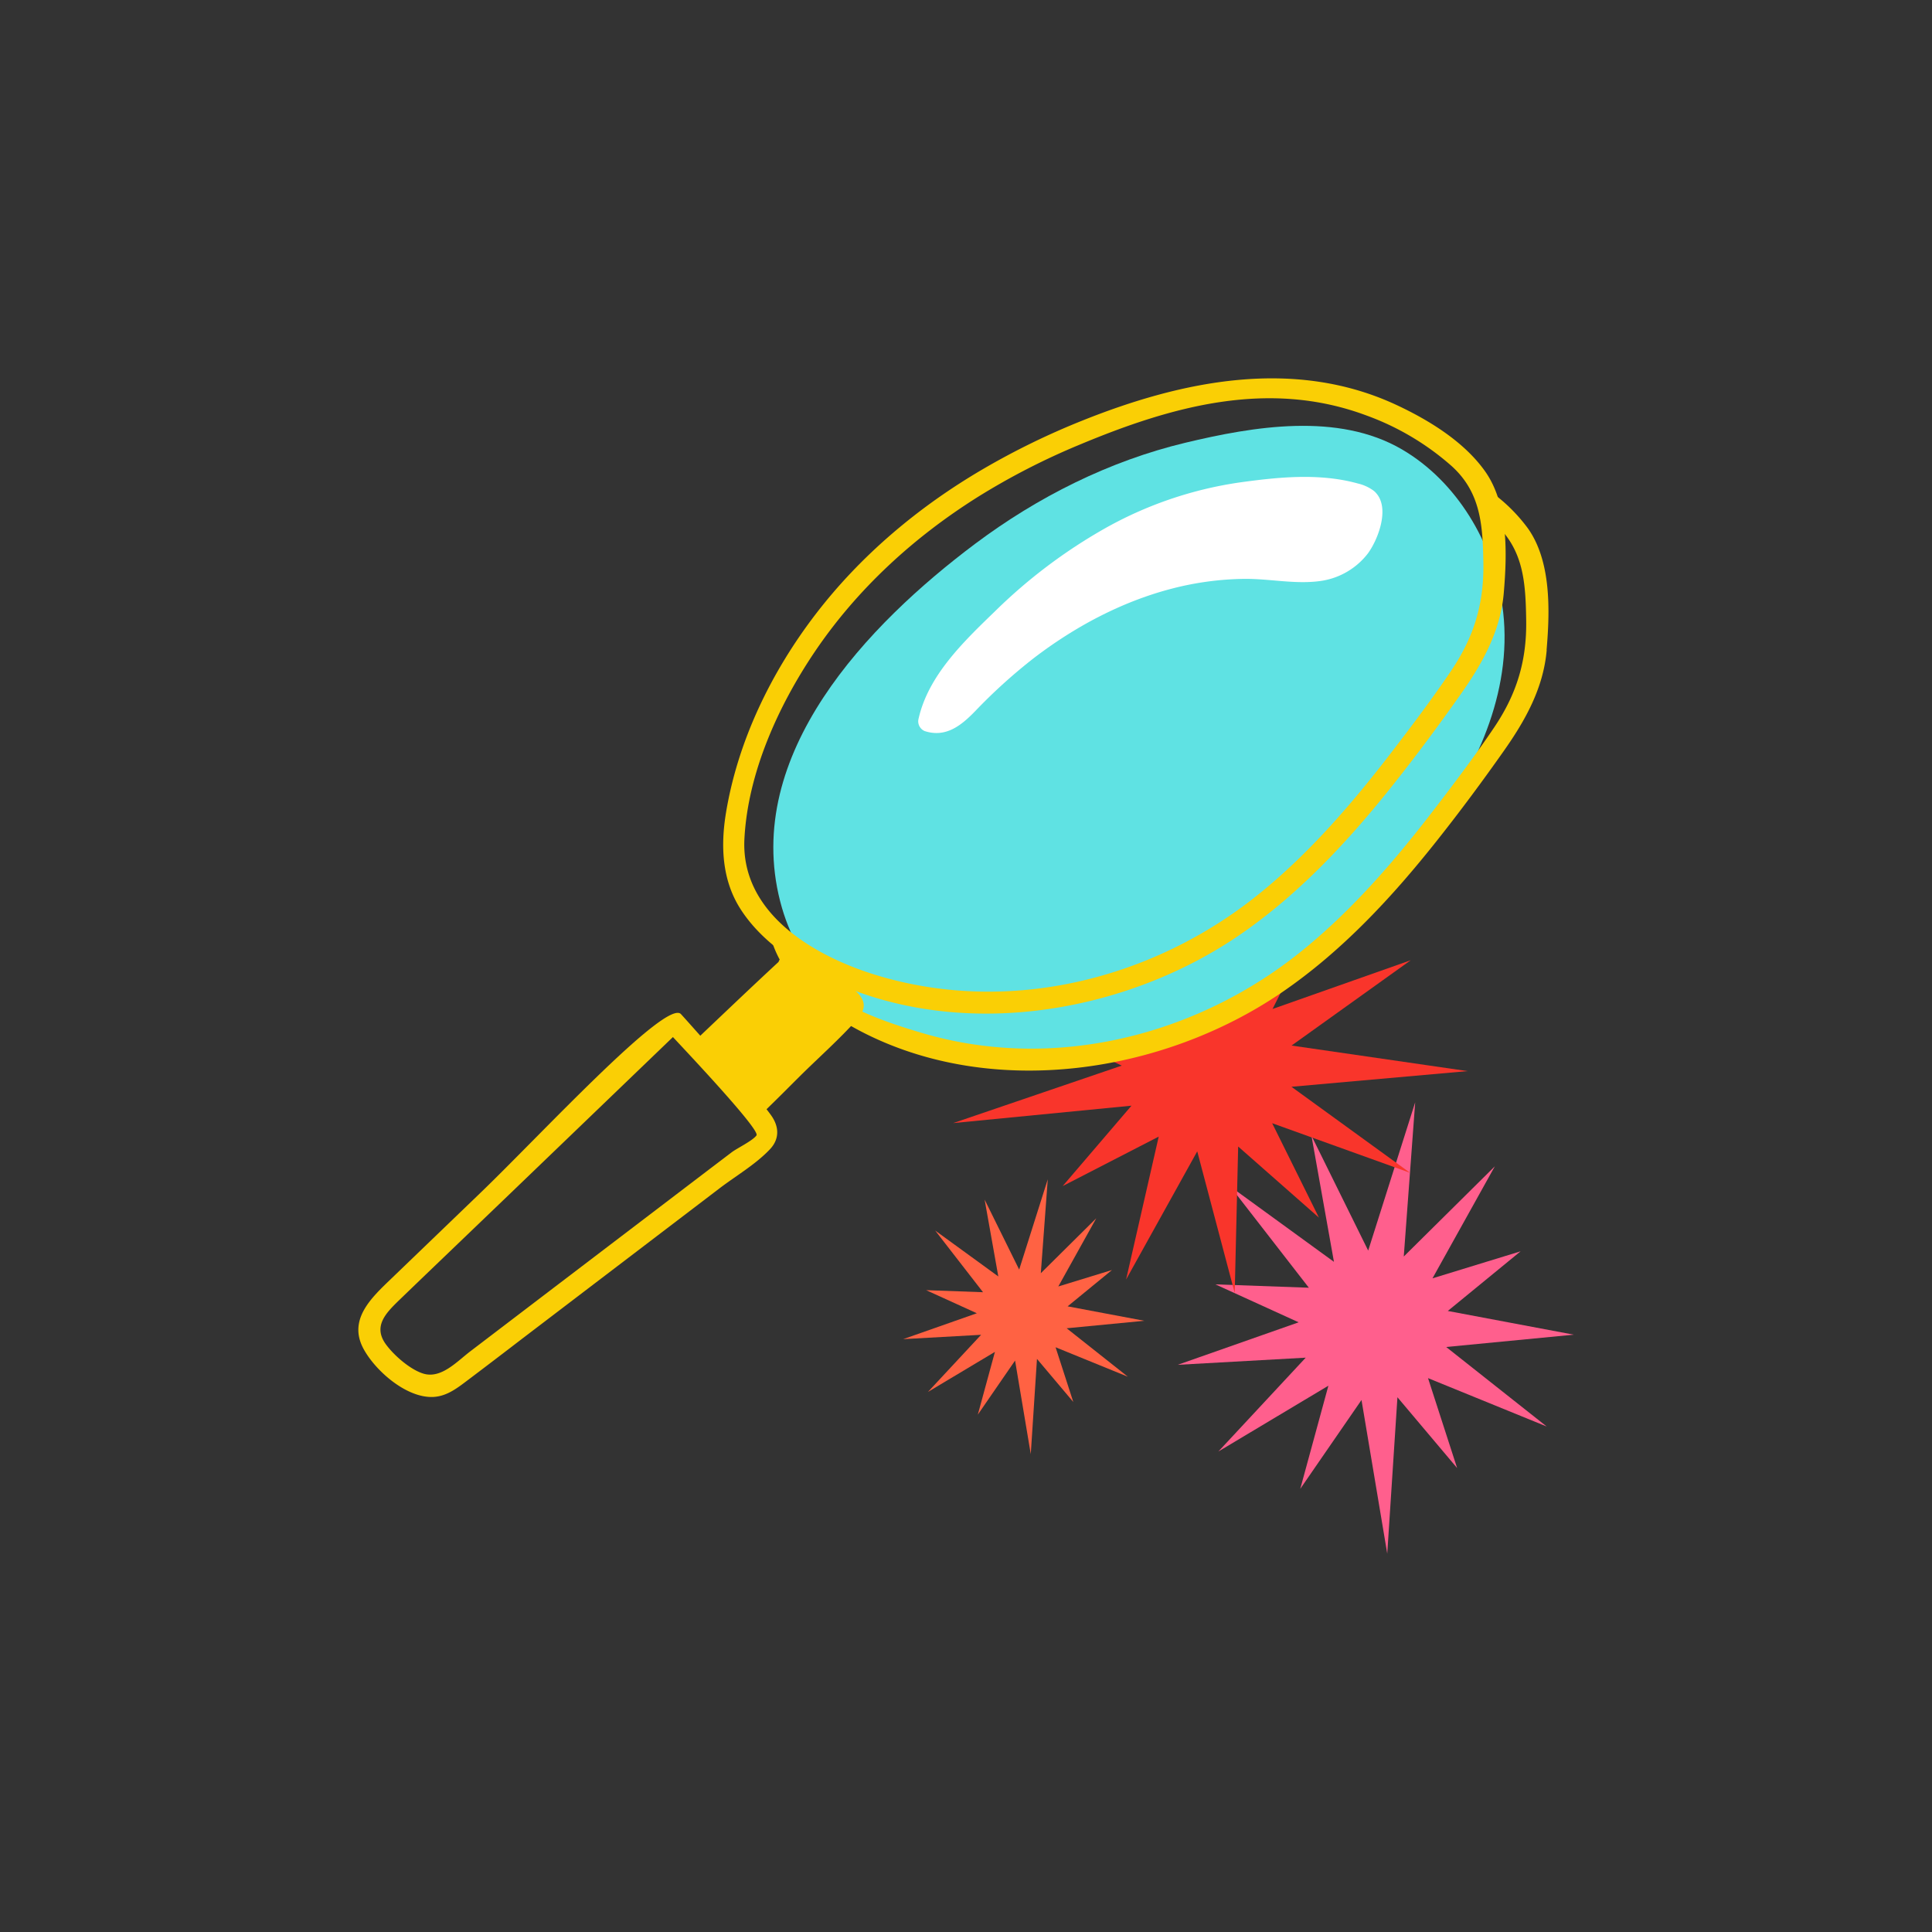
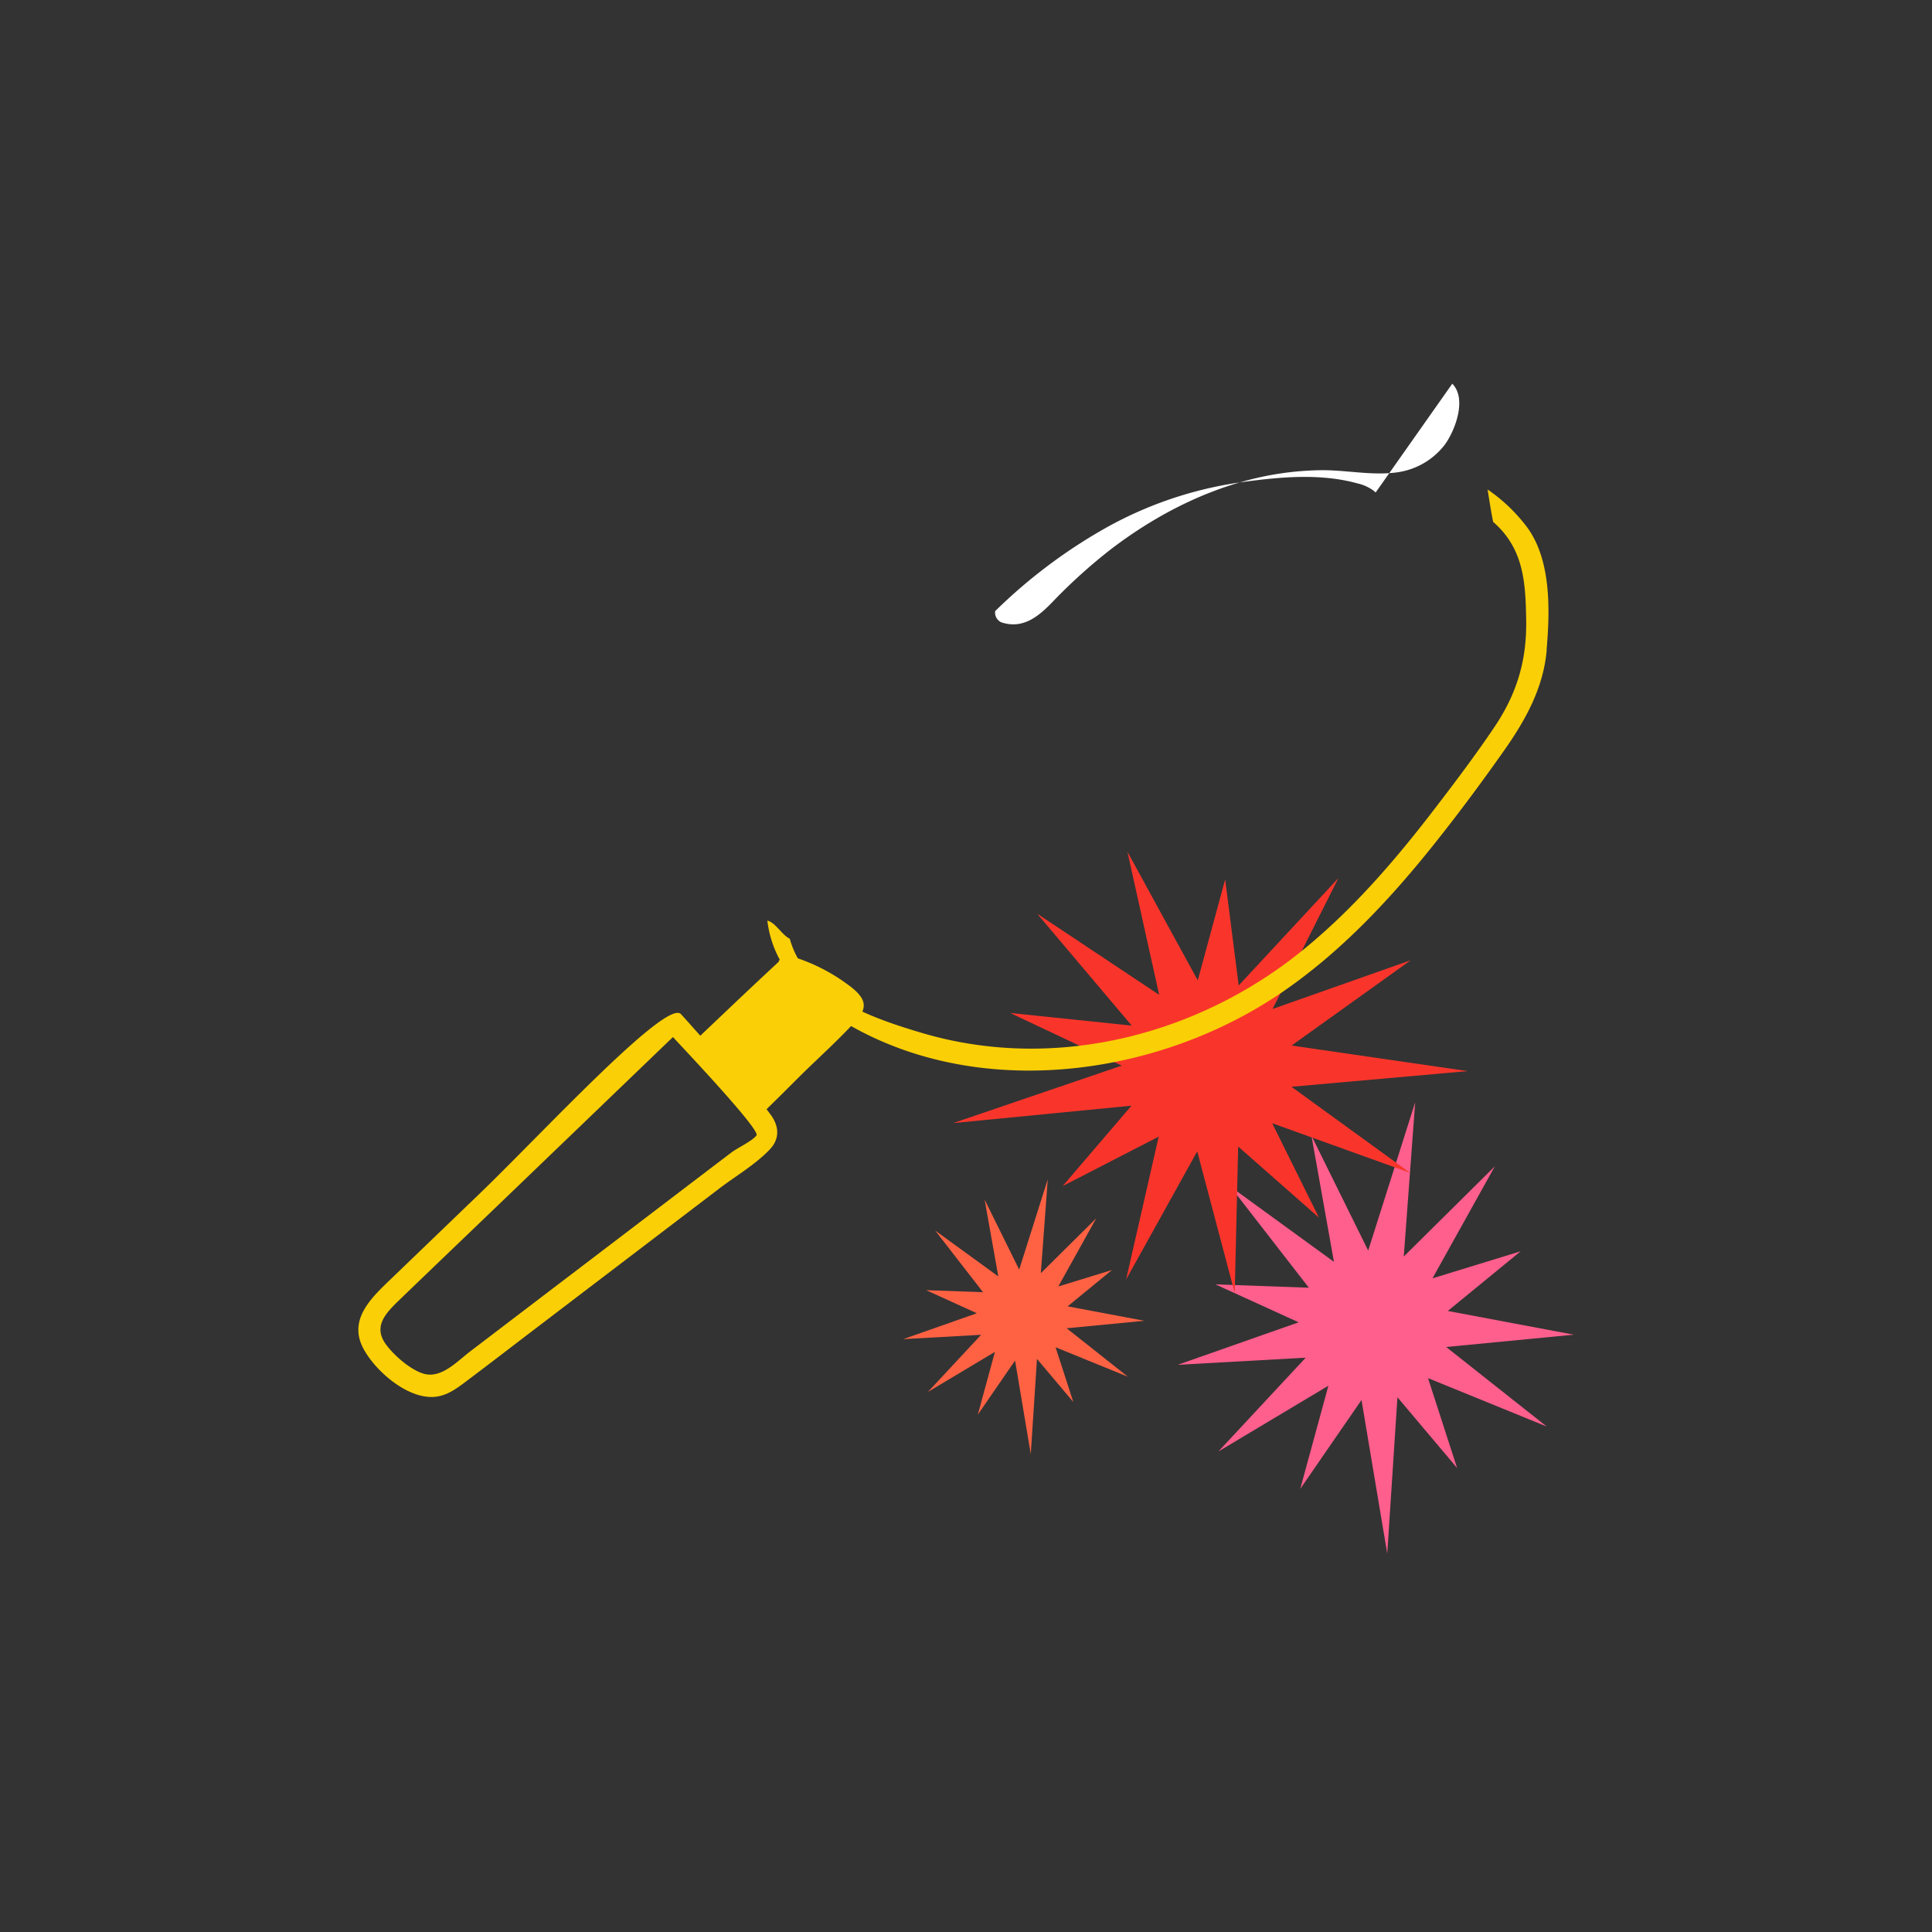
<svg xmlns="http://www.w3.org/2000/svg" id="Layer_1" data-name="Layer 1" viewBox="0 0 800 800">
  <rect x="0" y="0" width="800" height="800" fill="#333333" stroke="none" />
  <defs>
    <style>.cls-1{fill:none;}.cls-2{clip-path:url(#clip-path);}.cls-3{fill:#ff5f8d;}.cls-4{fill:#ff6243;}.cls-5{fill:#f9352b;}.cls-6{fill:#5fe2e3;}.cls-7{fill:#fff;}.cls-8{fill:#facf05;}</style>
    <clipPath id="clip-path">
      <rect class="cls-1" width="800" height="800" />
    </clipPath>
  </defs>
  <title>Underlying Cause</title>
  <g class="cls-2">
    <g class="cls-2">
      <polygon class="cls-3" points="629.65 518.14 599.5 542.84 651.66 552.66 598.83 557.76 640.46 590.69 591.31 570.65 603.36 607.88 578.65 578.57 574.43 643.33 563.77 579.71 538.41 616.5 550.06 573.79 504.5 601.04 540.67 562.18 487.67 565.14 537.75 547.54 503.28 531.83 541.97 533.22 509.43 491.29 552.36 522.5 543.04 470.25 566.54 517.84 586 456.44 581.27 520.3 618.98 482.95 593.16 529.33 629.65 518.14" />
      <polygon class="cls-4" points="460.44 525.89 442.08 540.93 473.84 546.91 441.68 550.01 467.02 570.07 437.09 557.87 444.43 580.53 429.39 562.69 426.82 602.12 420.32 563.38 404.89 585.78 411.98 559.78 384.24 576.37 406.26 552.71 373.99 554.51 404.49 543.79 383.5 534.23 407.05 535.08 387.24 509.54 413.38 528.55 407.71 496.73 422.02 525.71 433.86 488.32 430.98 527.21 453.94 504.46 438.22 532.7 460.44 525.89" />
      <polygon class="cls-5" points="546.15 504.2 512.7 474.75 511.27 535.42 495.75 476.75 466.29 529.82 479.8 470.65 440.03 491.13 468.52 457.84 394.68 465.05 464.49 441.25 418.29 419.45 468.63 424.69 429.46 378.33 479.99 411.95 466.85 352.7 495.97 405.95 507.32 364.15 512.91 408.06 554.21 363.59 526.93 417.8 584.16 397.61 534.81 432.94 607.69 443.52 534.76 450.01 583.88 485.64 526.78 465.1 546.15 504.2" />
-       <path class="cls-6" d="M622.05,250.56c-3.76-25.6-18.64-51.13-41.58-64.5-26.45-15.42-61.39-9.5-89.64-2.73-31.51,7.55-61.13,22.43-87,41.81-44.43,33.3-96.34,87.17-80.8,148,14.74,57.73,82.08,71.94,133.17,60.67,54.34-12,103.71-47,136.9-91.27,19.53-26.06,33.83-58.79,28.95-92" />
-       <path class="cls-7" d="M569.62,203.94a8.3,8.3,0,0,0-.82-.74,17.87,17.87,0,0,0-6.56-3c-15.87-4.4-32.89-2.66-49-.42A160.67,160.67,0,0,0,457.16,219a218.39,218.39,0,0,0-45.08,34.05c-13,12.58-27.89,26.72-31.82,45a4.41,4.41,0,0,0,2.6,4.66c8.76,2.86,15.13-2.24,21-8.3a223.91,223.91,0,0,1,24.42-22.06c16.86-12.86,36-23.1,56.55-28.5a125.19,125.19,0,0,1,30.26-4.15c10.73-.13,21.65,2.45,32.33.78a30,30,0,0,0,19-11.32c4.3-5.89,9.29-19,3.12-25.28" />
-       <path class="cls-8" d="M622.68,245.54c1.37-16.08,2-36.61-7.72-50.35-8.7-12.31-23.34-21.27-36.77-27.53-42.22-19.67-88.61-10.09-130,6.49a308.36,308.36,0,0,0-41,20c-26.63,15.53-50.7,35.7-69.49,60.22-18.32,23.92-32.13,52.27-37.08,82.15-2.25,13.64-1.7,27.74,5.89,39.71,7.69,12.14,20.3,21.15,32.91,27.61,54.31,27.84,124.54,17,173.63-16.53,24.87-17,45.59-39.37,64.2-62.85,9.59-12.08,18.79-24.5,27.68-37.11s16.4-26,17.75-41.8m-21.76,32.15c-7.53,11.16-15.68,22-23.85,32.66-16.61,21.71-34.55,42.7-55.89,59.92-43.54,35.14-102.69,49.94-157.06,33.88-26.27-7.76-57.53-25.61-55.87-56.87,1.44-27.3,14-55,29.13-77.41,17.63-26.08,41.09-47.53,67.71-64.22a287.92,287.92,0,0,1,41.82-21.47c38.37-16.05,78.5-27.3,119.07-12.09A109.82,109.82,0,0,1,601.11,193c12.16,11,12.87,24.74,13.12,40.19.27,16.84-3.9,30.57-13.31,44.5" />
+       <path class="cls-7" d="M569.62,203.94a8.3,8.3,0,0,0-.82-.74,17.87,17.87,0,0,0-6.56-3c-15.87-4.4-32.89-2.66-49-.42A160.67,160.67,0,0,0,457.16,219a218.39,218.39,0,0,0-45.08,34.05a4.41,4.41,0,0,0,2.6,4.66c8.76,2.86,15.13-2.24,21-8.3a223.91,223.91,0,0,1,24.42-22.06c16.86-12.86,36-23.1,56.55-28.5a125.19,125.19,0,0,1,30.26-4.15c10.73-.13,21.65,2.45,32.33.78a30,30,0,0,0,19-11.32c4.3-5.89,9.29-19,3.12-25.28" />
      <path class="cls-8" d="M640.41,269.14c1.37-16.08,2-36.61-7.73-50.35a69,69,0,0,0-16.7-16.1c.72,4.49,1.4,9,2.3,13.43l.56.48c12.16,11,12.87,24.74,13.12,40.19.27,16.84-3.9,30.57-13.31,44.5-7.54,11.16-15.68,22-23.86,32.66-16.6,21.72-34.54,42.7-55.89,59.92-43.53,35.14-102.68,49.94-157,33.89-22.24-6.57-48.48-16-54.87-39.05-3.12-1.42-6-6.82-9.29-7.49a45.3,45.3,0,0,0,6.55,18.6c7.69,12.14,20.3,21.15,32.91,27.62,54.31,27.83,124.54,17,173.63-16.54,24.86-17,45.59-39.37,64.2-62.85,9.58-12.08,18.79-24.5,27.67-37.11s16.41-26,17.76-41.8" />
      <path class="cls-8" d="M351.56,408.07a75.48,75.48,0,0,0-24.18-12.19,3.9,3.9,0,0,0-5,2.43c-11.3,10.48-19.83,18.63-32.4,30.56-2.68-3-5.32-6-8-8.94-6-6.54-58.16,50.08-83.11,74.07L162,529.48c-8.28,7.95-18.08,17-11.4,29.18,5,9.14,17.9,20.39,28.91,19.78,5.8-.32,10.26-4,14.69-7.33q11-8.31,21.89-16.68l81.79-62.32c6.77-5.17,15.08-10,20.94-16.23,4.05-4.29,3.81-9.41.48-14.05-.6-.85-1.24-1.69-1.89-2.52l1.59-1.57c4.13-4,8.18-8.11,12.27-12.17,7.79-7.72,16.21-15.15,23.53-23.32,5.37-6,2.52-9.79-3.19-14.18m-38.31,62c-1.58,2.28-8.09,5.36-10.34,7.08l-9.22,7-65.66,50-33.41,25.46c-5.42,4.14-11.93,11.31-19.21,9.22-5.43-1.56-12.35-7.59-15.69-12.2-5.39-7.44,0-12.9,5.41-18.16q7.37-7.11,14.75-14.19L210.45,495l68.2-65.58c2.6,2.88,36.27,38.3,34.6,40.7" />
    </g>
  </g>
</svg>